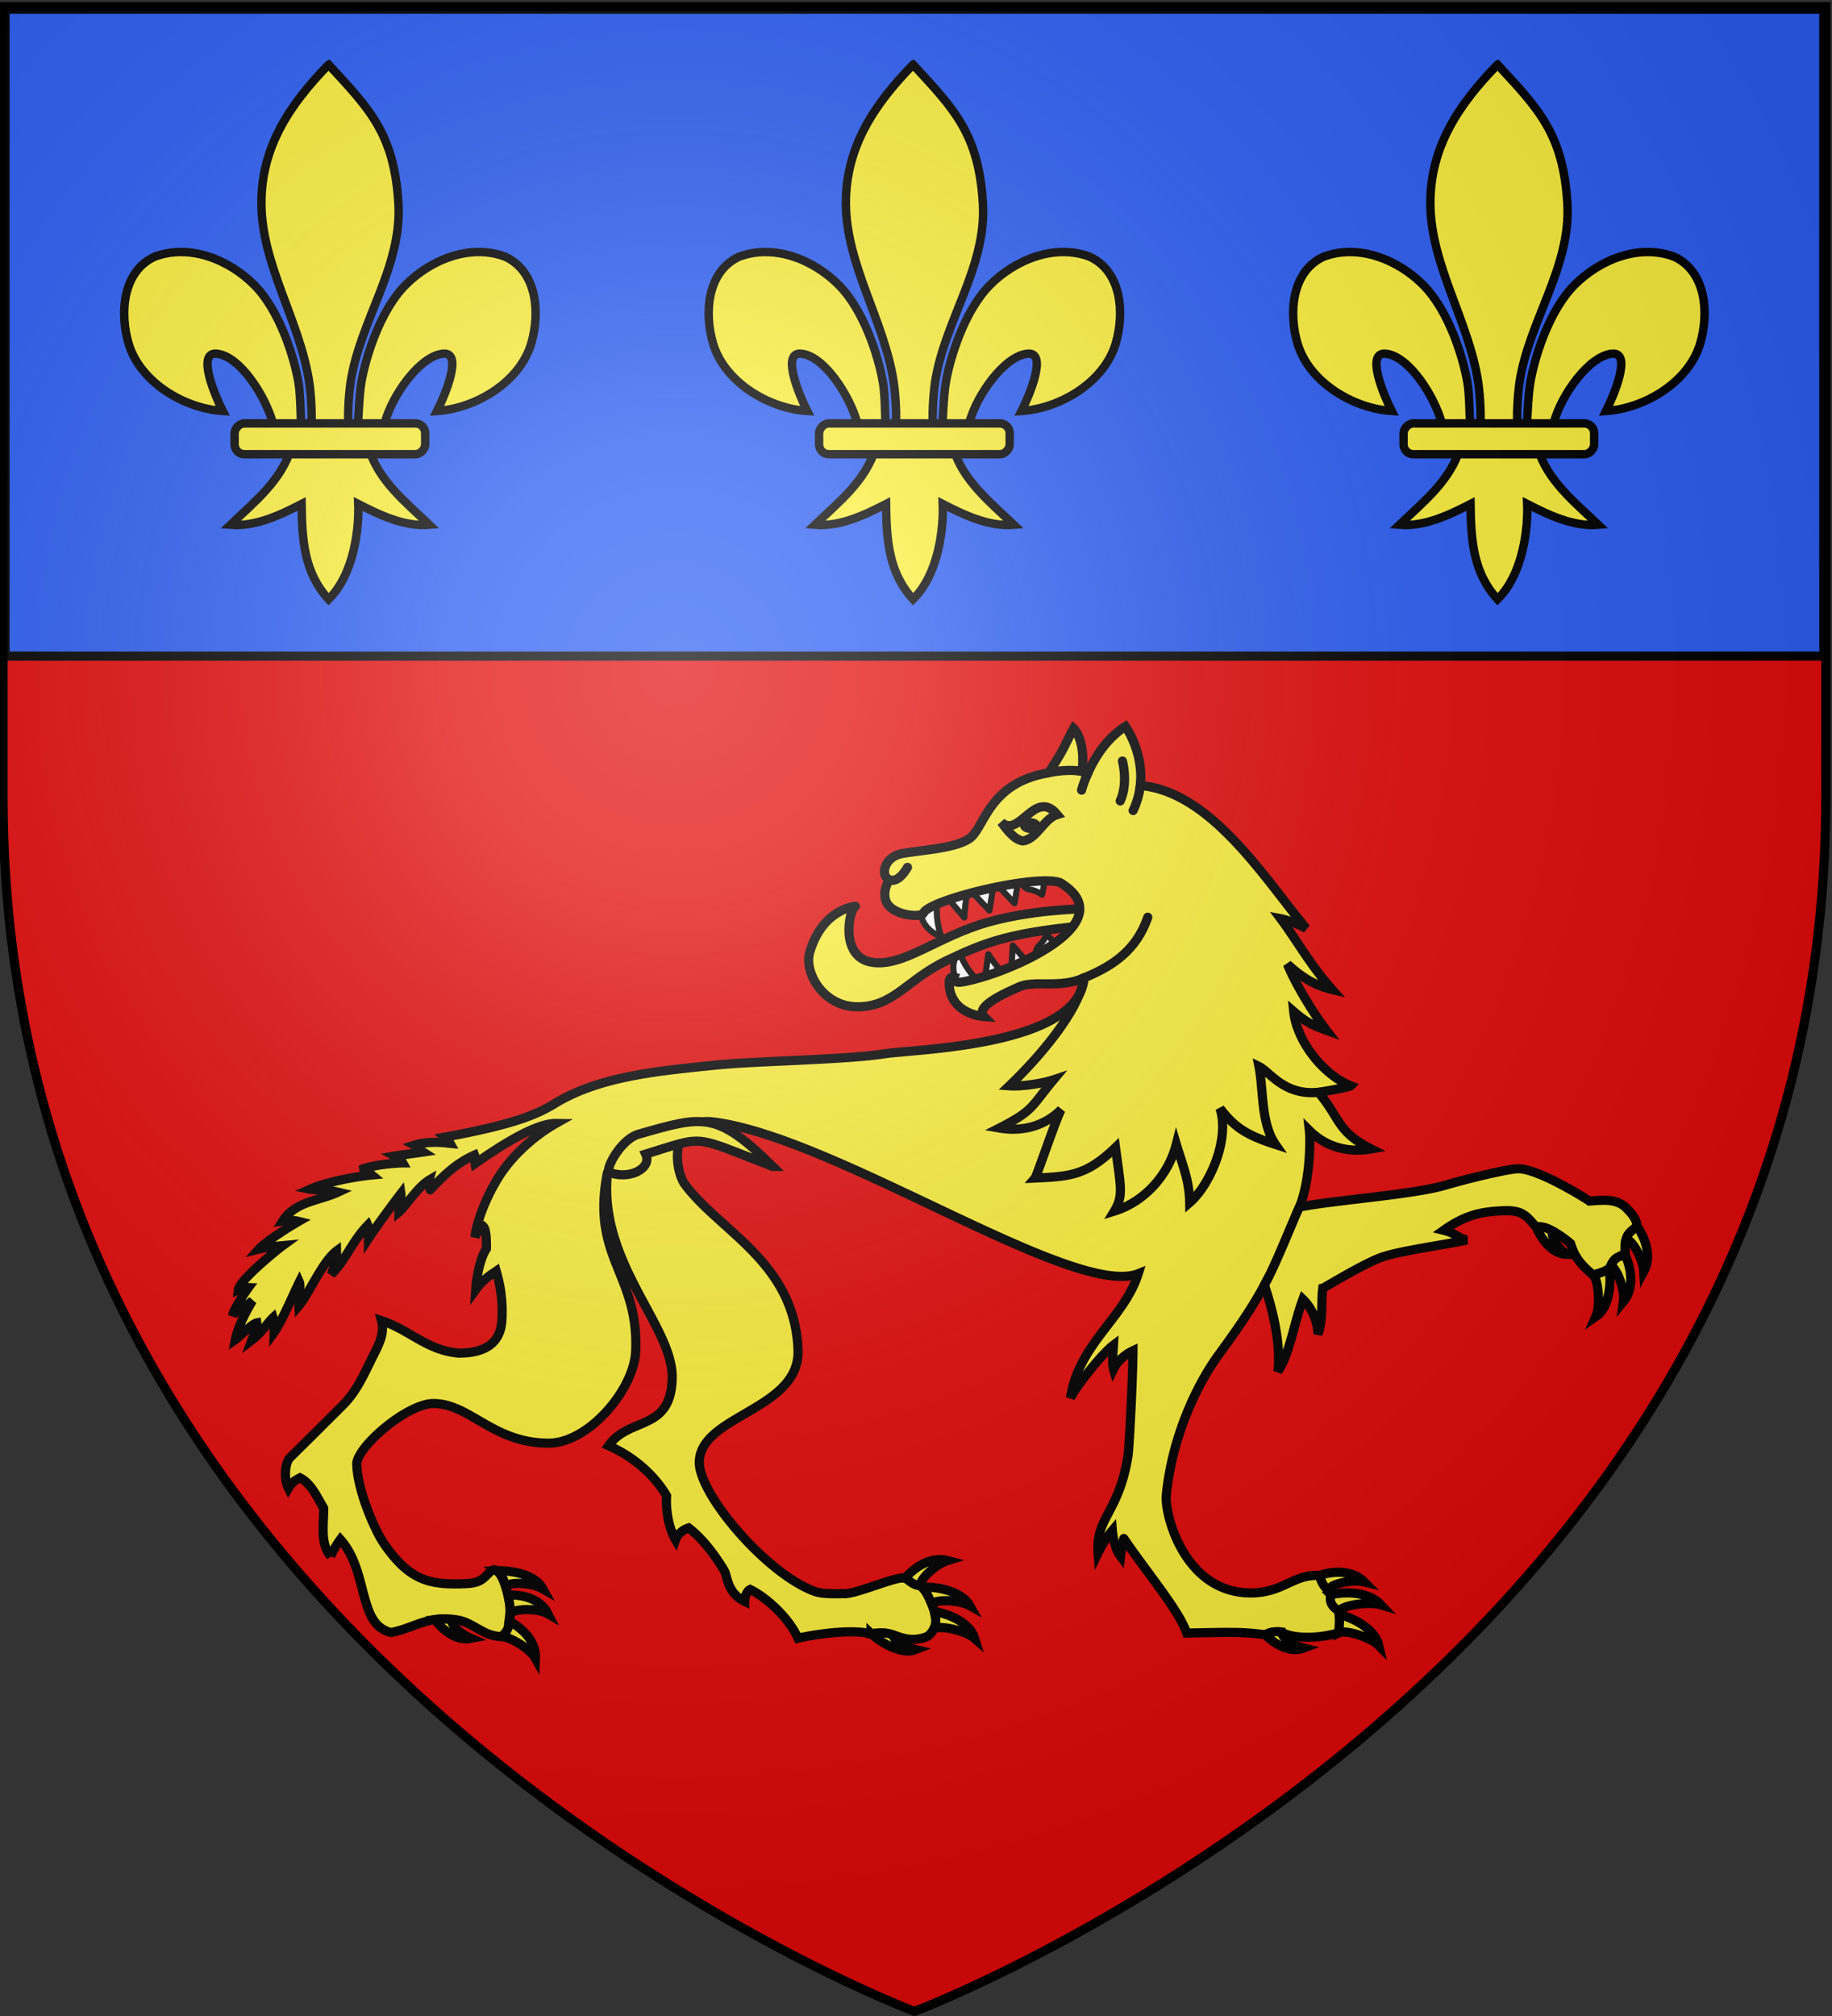
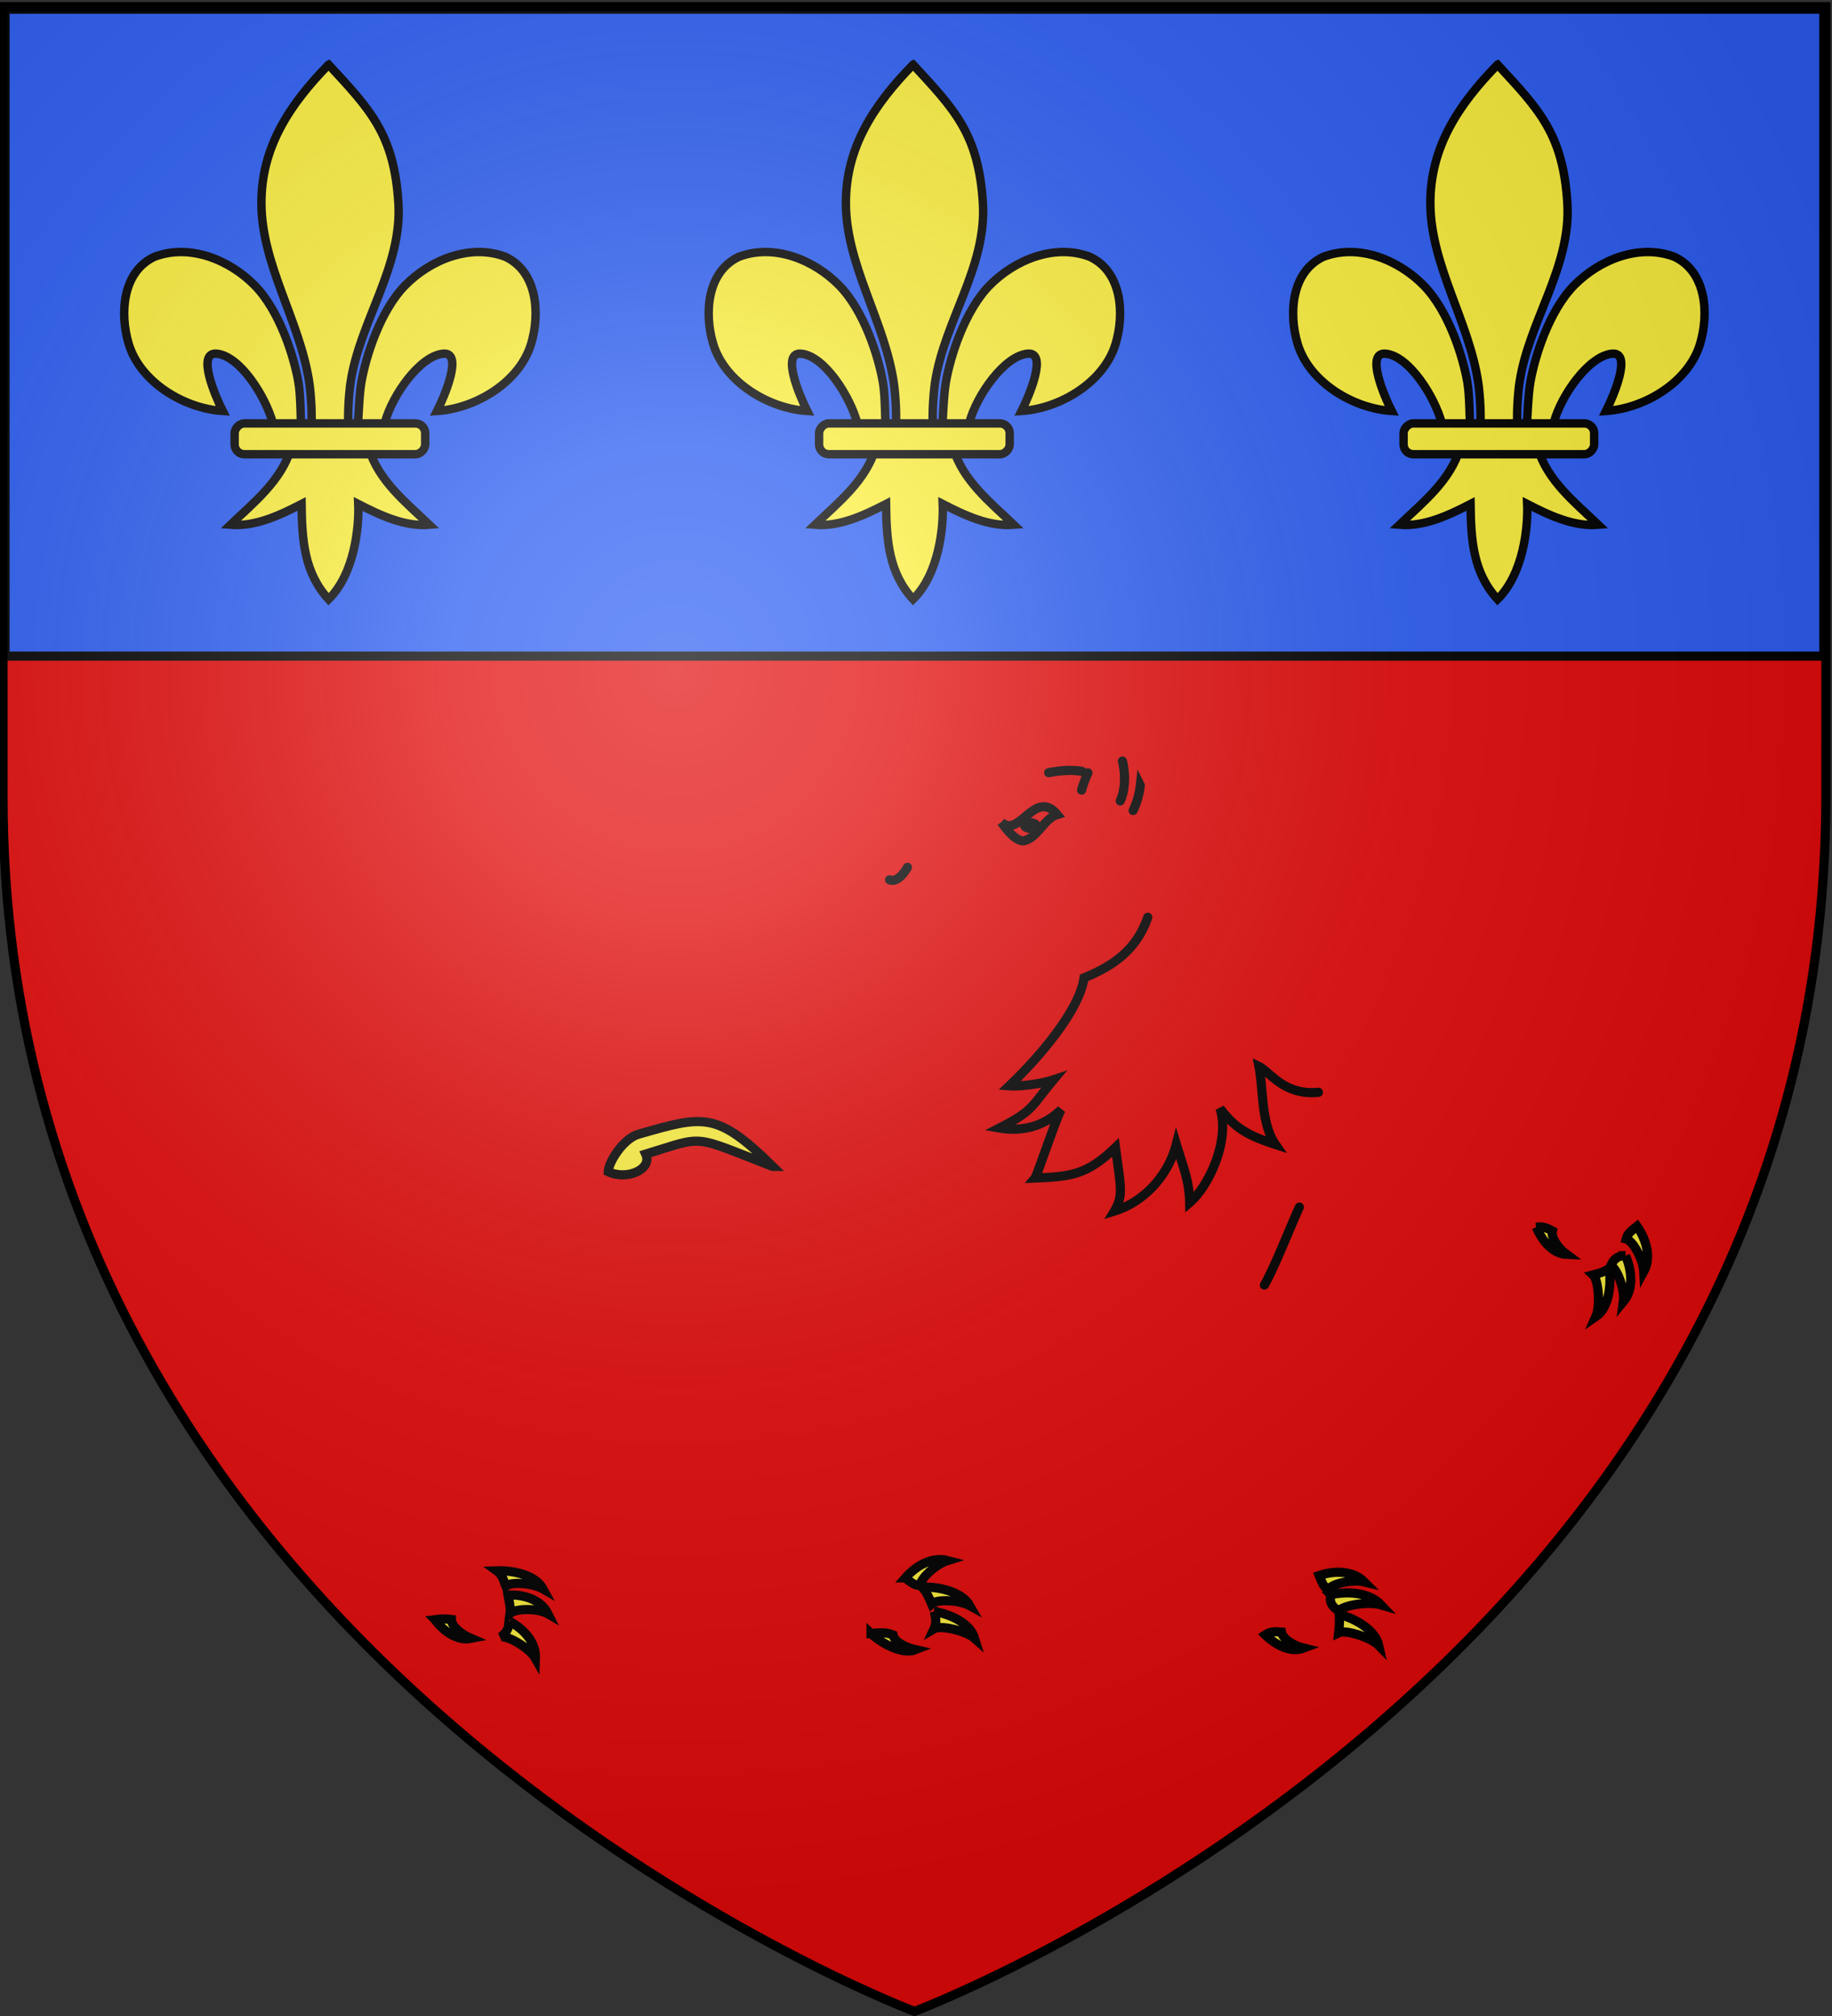
<svg xmlns="http://www.w3.org/2000/svg" xmlns:xlink="http://www.w3.org/1999/xlink" width="600" height="660" version="1.0">
  <rect width="100%" height="100%" fill="#333333" stroke="none" />
  <desc>Flag of Canton of Valais (Wallis)</desc>
  <defs>
    <radialGradient xlink:href="#a" id="c" cx="221.445" cy="226.331" r="300" fx="221.445" fy="226.331" gradientTransform="matrix(1.353 0 0 1.349 -78.138 -85.747)" gradientUnits="userSpaceOnUse" />
    <linearGradient id="a">
      <stop offset="0" style="stop-color:white;stop-opacity:.314" />
      <stop offset=".19" style="stop-color:white;stop-opacity:.251" />
      <stop offset=".6" style="stop-color:#6b6b6b;stop-opacity:.125" />
      <stop offset="1" style="stop-color:black;stop-opacity:.125" />
    </linearGradient>
  </defs>
  <g style="display:inline">
    <path d="M299.491 658.5s298.5-112.32 298.5-397.772V2.176h-597v258.552c0 285.452 298.5 397.772 298.5 397.772" style="fill:#e20909;fill-opacity:1;fill-rule:evenodd;stroke:none;stroke-width:1px;stroke-linecap:butt;stroke-linejoin:miter;stroke-opacity:1" />
  </g>
  <path d="M1.66 3h595.662v211.803H1.66Z" style="display:inline;fill:#2b5df2;fill-opacity:1;stroke:#000;stroke-width:3;stroke-miterlimit:4;stroke-opacity:1" />
  <use xlink:href="#b" width="100%" height="100%" transform="translate(382.845)" />
  <g id="b" style="display:inline;stroke:#000;stroke-width:6.01;stroke-miterlimit:4;stroke-dasharray:none;stroke-opacity:1" transform="matrix(.459 0 0 .459 129.695 356.252)">
    <path d="M-48.097-730.047C-18.635-698.2-1.31-680.639 1.716-631.226c2.8 45.728-27.63 83.959-34.188 128.188-1.244 8.39-2.311 25.513-1.187 32.458.832 5.143 3.392 20.855 6.187 1.414.575-3.999.987-24.06 2.75-34.247 3.212-18.561 13.498-51.199 31.344-69.281 17.838-18.075 46.104-29.799 71.312-20.344 22.84 10.538 25 40.3 18.5 62.062-8.138 27.256-39.24 46.12-67.125 47.97 5.526-10.927 18.75-42.114 4.407-40.876-16.603 1.433-36.463 29.681-41.633 49.06-1.947 7.297-1.16 18.627-11.586 18.159 6.875 23.228 26.28 38.598 43.281 54.812-17.722 1.474-35.255-6.867-50.719-14.812.654 15.925-2.437 49.567-21.156 67.937-17.375-18.916-18.956-41.986-19.281-67.937-15.463 7.945-32.996 16.286-50.719 14.812 17.001-16.214 36.407-31.584 43.281-54.812-10.425.468-11.052-10.155-13-17.453-5.17-19.377-23.616-48.333-40.218-49.766-14.344-1.238-1.12 29.949 4.406 40.875-27.884-1.848-58.986-20.713-67.125-47.969-6.499-21.762-4.34-51.524 18.5-62.062 25.208-9.455 53.474 2.27 71.312 20.344 17.846 18.082 28.132 50.72 31.344 69.281 1.763 10.187 1.468 28.834 2.043 32.833 2.796 19.441 6.062 5.143 6.895 0 1.124-6.945.056-24.069-1.188-32.458-6.559-44.23-34.109-84.015-34.187-128.188-.07-39.886 19.983-70.234 47.937-98.82z" style="fill:#fcef3c;fill-opacity:1;fill-rule:evenodd;stroke:#000;stroke-width:6.01;stroke-linecap:butt;stroke-linejoin:miter;stroke-miterlimit:4;stroke-dasharray:none;stroke-opacity:1" />
    <rect width="136" height="22" x="-20.841" y="-474.154" rx="7.012" ry="7.012" style="fill:#fcef3c;fill-opacity:1;fill-rule:evenodd;stroke:#000;stroke-width:6.01;stroke-linejoin:round;stroke-miterlimit:4;stroke-dasharray:none;stroke-opacity:1" transform="scale(-1 1)" />
  </g>
  <use xlink:href="#b" width="100%" height="100%" transform="translate(191.423)" />
  <g style="stroke-width:1.057">
-     <path d="m218.758 52.793 8.652 2.736-6.965 7.341zm8.684 2.502 8.652 2.736-6.965 7.34zm-8.365-1.663s-1.31 4.146-3.79 4.467c-2.483.321-4.36 1.81-4.36 1.81s-1.655-6.123-.166-8.218l7.973 1.847m25.847 6.316-6.763 7.951s-.502-9.013-1.968-11.078zm8.123 7.399s-.793 4.96-6.919 7.168c0 0 2.6-6.87 1.056-13.394 0 0 7.358.717 5.863 6.226m-40.012 16.165s1.22-4.172-.66-5.83c-1.88-1.66-2.609-3.946-2.609-3.946s-4.78 4.152-4.709 6.724l7.64 2.938m1.37 2.692 8.014 2.376-.72-10.922zm17.084 3.975-1.302-9.484s-4.361 6.804-6.726 7.695zm9.917-.884s2.467-4.372-.942-9.936c0 0-2.244 6.995-7.51 11.122 0-.001 6.192 4.052 8.452-1.186" style="fill:#fff;stroke:#000;stroke-width:2.113;stroke-linecap:round;stroke-linejoin:round;stroke-miterlimit:4;stroke-dasharray:none" transform="matrix(-.947 0 0 .946 541.021 236.244)" />
-     <path d="M192.108 64.703s20.027-.275 37.631 4.737 29.493 15.798 40.309 13.797 7.684-18.126 5.443-19.333c0 0 11.388.834 15.803 16.02 1.941 6.679-4.53 18.981-16.944 18.767-12.387-.214-16.77-9.543-30.781-16.15-12.823-6.047-21.434-9.826-52.36-12.333Z" style="fill:#fcef3c;fill-opacity:1;stroke:#000;stroke-width:3.17;stroke-linecap:round;stroke-linejoin:round;stroke-miterlimit:4;stroke-dasharray:none;stroke-opacity:1" transform="matrix(-.947 0 0 .946 541.021 236.244)" />
-     <path d="M104.149 126.037c9.966-4.009 18.755-15.845 19.734-25.7-4.494 3.917-7.02 4.892-11.279 6.454 5.184-6.72 11.293-17.304 13.421-22.813-5.069 4.602-9.244 7.225-15.394 8.718 7.623-8.638 12.304-17.204 17.763-24.51-2.286.432-6.52 2.06-8.854 3.395 14.004-16.673 32.828-47.417 57.406-49.474-1.286-11.483 5.131-20.434 5.131-20.434h0c6.682 4.212 10.753 11.124 12.97 16.076a16 16 0 0 1 2.03-.51c-1.28-11.162 2.932-14.887 2.932-14.887s.78 1.382 2.933 5.774c2.152 4.391 5.695 9.566 5.695 9.566 1.26.248 2.576.518 4.004.906 17.248 4.716 18.468 18.675 23.515 21.963 5.046 3.288 16.023 3.89 22.838 5.038 6.814 1.148 7.876 7.898 4.68 9.17.54.73 2.257 3.578 1.353 6.906-1.48 5.454-12.344 6.32-13.082 4.585-1.961-4.608-39.138-13.644-47.354-10.496-22.688 13.827 18.097 31.532 33.595 34.271 4.036.8 3.158-1.585 3.158-1.585s1.665-.444 1.691 1.698c.138 11.204-12.067 11.944-12.067 11.944 3.34-3.355-6.7-7.904-12.124-10.302s-14.05.677-22.444-3.113c-.57-.026.56.052 0 0 1.722 23.739 58.605 24.64 69.06 26.286 13.19 2.077 44.794 2.505 57.832 3.857 19.594 2.03 40.333 3.714 56.112 13.334 5.996 3.655 13.547 7.153 38.159 11.66-.975.844-1.683 1.642-1.956 2.141 1.107-.11 7.103-1.033 12.335.605-1.634.842-1.978 1.745-2.981 2.388 3.05.459 7.788 1.052 9.882 1.401-1.81 1.004-2.302 1.362-2.865 2.385 3.61 0 11.292.899 14.675 2.384-1.474.07-3.138 1.097-3.961 1.78 4.439.414 15.002 2.112 21.35 4.925-1.433.288-5.229-.011-9.621 1.022 6.516 3.028 14.73 3.166 19.053 9.92-1.516-.248-3.604-.261-5.435.192 3.599 2.057 11.493 7.109 13.696 9.577-2.873-.721-6.13-.973-8.187-1.171 1.443 1.05 14.925 11.84 15.31 15.251-.698-.325-2.802-.762-3.472-.739.998 1.335 5.21 7.669 5.477 9.676-.612-.988-4.469-3.131-6.88-5.133 1.825 2.957 5.064 8.983 5.918 13.447-1.28-.884-5.713-5.447-7.405-5.784-.169 1.249.577 2.989 1.674 5.919-3.544-2.695-5.518-6.085-7.306-7.745-.401 1.29-.381 2.875-.352 5.134-2.562-3.539-6.785-13.527-8.74-17.453-.58 1.3.347 5.414.165 8.222-3.357-3.943-8.194-15.359-13.03-18.966-.066 2.42.589 4.77 1.798 8.073-4.904-4.76-7.113-11.336-12.593-16.996-.357.864-.218 2.25-.225 4.628-3.068-4.701-9.279-13.025-11.226-15.557-.24 1.728.698 4.325.698 6.397-2.05-1.63-6.46-8.685-10.51-11.095.06.24-.223 3.44-.32 3.4-4.88-5.198-9.049-9.221-15.363-12.054-.252.622.024 1.885-.162 2.955-5.177-3.572-19.923-13.99-27.945-13.88 7.347 4.15 15.318 11.18 20.057 18.974 4.74 7.795 7.458 15.824 7.927 20.39-.61-1.614-1.605-2.713-2.964-3.62-1.013 1.016-1.056 5.671-.98 7.631 2.037 3.09 3.342 9.098 3.672 14.138-2.57-3.547-5.294-5.189-7.087-6.418-1.174 4.057-2.382 9.568-1.953 17.045.579 10.232 9.48 11.325 14.937 11.325 11.038-.93 16.874-8 26.707-11.24-1.207 4.654 1.054 8.537 2.99 12.422 2.917 5.859 5.523 11.973 10.241 16.71 2.893 2.904 13.647 13.625 18.327 18.202 1.775 1.736 2.336 7.246.624 10.684-1.141-1.95-2.096-2.644-4.015-3.612-3.89 1.953-5.868 6.63-8.159 10.462-.205 4.795 1.422 12.05-2.428 16.65a32.6 32.6 0 0 0-3.373-5.792c-9.929 11.2-5.878 29.601-17.622 32.233l-1.706-.428c-5.523-1.386-10.208-4.284-16.219-4.284-7.68 0-8.506 1.7-14.51 4.712-2.26 1.134-8.536 2.813-8.536-.856 0-3.268-.385-7.882.427-11.14l.426-1.713c.5-2.006 2.799-10.475 5.977-7.285 2.704 2.714 3.58 3.859 8.537 4.073 12.199.526 19.222-.939 28.057-13.71 3.4-4.913 9.303-18.742 9.498-27.634.13-5.883-17.415-20.99-26.46-20.99-12.788 0-20.518 13.709-39.904 13.709-13.854 0-29.508-18.645-30.088-31.703-1.2-27.03 15.8-32.407 9.671-62.402 3.701 31.282-22.574 53.396-22.292 71.427.295 18.817 14.705 13.281 21.982 23.562-8.684 3.79-15.931 10.245-20.06 17.35.316 4.921-.707 11.115-3.095 15.21-.747-2.16-2.783-3.565-4.533-4.122-5.49 4.25-9.692 10.447-12.26 14.679-1.211 1.993-.946 7.787-7.106 10.758 0-.97-.432-3.396-1.92-4.125-4.278 2.054-12.657 8.499-16.537 16.869-8.906-2.023-19.813-2.901-24.967-1.553-2.65.693-5.62-.496-8.215.48-3.892 1.466-6.818 2.094-10.99.698-2.27-.76-4.238-4.96-3.52-7.122 1.075-3.238 2.506-8.694 5.438-10.656 2.054-.804 3.143-1.61 5.389-2.731 3.302-.417 16.404 5.462 20.645 5.462 3.18 0 7.894.26 10.672-.856 16.557-6.18 39.72-33.41 39.688-44.556-.046-16.414-34.959-18.062-34.14-38.988 1.187-30.371 27.13-40.944 39.261-57.406 4.02-6.166 4.445-23.025-9.621-21.475-42.2 4.97-124.997 61.393-147.295 52.555 4.868 15.496 20.65 24.348 23.42 43.01-1.756-3.73-10.63-15.11-14.856-18.3.096 1.76.546 6.361-.01 8.295-1.237-2.573-3.849-5.009-6.732-6.343.07 10.509 1.314 33.892 1.706 36.334 3.195 19.954 11.284 21.368 10.354 33.6-1.314-2.713-2.968-5.388-4.941-7.724-.262 3.264-1.355 7.087-2.83 8.976-.263-2.433-1.073-6.295-1.131-6.209-7.763 11.52-19.193 24.974-21.728 32.715-11.972-.155-18.552-.624-27.237.616-.195-.107-2.633-1.296-5.434-.987-3.812 2.297-12.322 2.53-19.98.265-.277-2.547-.45-4.93.084-7.454.161-1.293 2.532-4.447 2.785-5.718.14-.707.419-1.217.86-1.808 1.125-1.582 2.748-3.92 3.038-4.783 8.826-.657 12.554 6.073 23.899 5.997 22.769-.151 29.685-27.133 29.023-33.844-1.971-19.972-10.385-38.016-18.14-48.625-6.4-8.753-11.803-16.605-15.782-24.096-2.997 8.805-5.767 20.7-4.674 29.892-3.987-5.765-5.645-16.958-8.645-24.957-2.91 2.813-5.033 7.098-5.227 12.103-1.842-5.255-1.005-10.87-1.639-15.945-.517-.104-12.889-7.772-19.645-10.437-6.223-2.455-23.44-4.673-30.186-6.226 2.958-.568 3.75-2.34 8.007-3.369-7.831-5.546-13.424-6.457-20.702-6.771-7.067-.305-8.157 2.287-11.401 5.735-2.543-.909-8.04 2.409-11.779 5.618-1.508 4.919-3.745 7.522-7.768 10.822-1.862-.323-3.783-.776-5.628-2.136-1.056-2.15-1.952-4.556-5.625-4.394.226-2.16.61-6-1.48-7.784-1.033-.881-1.48-1.44-2.478-2.568.035-2.082 1.658-4.144 3.243-5.735 3.42-3.91 8.28-3.24 13.195-2.898.407-.327 16.918-10.869 24.332-11.19 3.176-.138 18.017 3.472 25.471 5.685 11.178 3.319 39.311 5.257 50.528 7.596-3.68-8.786-3.868-22.831-3.449-26.524-6.277 6.258-14.205 7.636-21.372 6.397 11.928-6.095 10.337-10.138 18.233-19.6 0 0-9.019-1.39-11.184-2.25z" style="fill:#fcef3c;fill-opacity:1;fill-rule:evenodd;stroke:#000;stroke-width:3.17;stroke-linecap:round;stroke-linejoin:miter;stroke-miterlimit:4;stroke-dasharray:none;stroke-opacity:1" transform="matrix(-.947 0 0 .946 541.021 236.244)" />
    <path d="M304.036 153.954c28.558-11.015 22.98-10.7 43.95-4.282-2.4 5.172 6.418 9.2 12.969 6.093-.145-3.467-5.399-11.728-10.714-13.047-22.25-6.372-26.77-7.881-46.205 11.236zM420.876 310.757c-1.956-.278-4.186-.262-5.683-.047.029 2.365-3.52 5.198-6.763 6.57 4.724.933 9.514-2.477 12.446-6.523zm-25.924.676c.623 2.767 1.25 3.861 3.11 5.323-2.494-.495-9.975 3.917-11.951 7.43-.219-5.69 4.092-10.124 8.841-12.753zm.675-9.154c-.146.964-1.03 4.262-.746 6.331-1.931-1.763-9.75-1.805-13.12.16 2.493-5.016 8.504-6.774 13.865-6.49zm3.866-8.401c-2.315 1.672-2.632 4.395-3.103 5.335-1.891-1.705-9.433-1.055-12.92.95 2.71-5.002 10.602-6.464 16.023-6.285zm-265.764 22.16c-1.676-1.111-3.45-1.189-5.6-.977-.356 2.338-4.238 4.757-7.66 5.58 4.51 1.694 9.71-1.092 13.26-4.602zm-25.583-7.06c-.2 1.688-.038 4.443.177 6.327-2.283-1.123-11.073 1.552-13.883 4.436 1.248-5.555 8.443-9.45 13.706-10.764zm2.91-6.836c.642 3.007-.806 4.365-2.755 5.623-1.698-2.047-10.339-3.365-14.62-2.104 4.098-4.35 11.457-4.78 17.376-3.52zm4.003-6.648c-.826 1.973-1.252 3.778-3.088 4.888-1.337-2.17-8.622-3.598-12.53-2.659 4.002-4.035 10.466-3.931 15.618-2.229zm-75.1-120.54c-1.976-.37-3.64.253-5.538 1.288.58 2.293-2.057 6.038-4.89 8.134 4.81-.202 8.52-4.8 10.427-9.423zm-25.216 14.344c2.359 1.388 3.772 1.687 5.597 2.174-1.874 1.724-2.593 10.796-.944 14.474-4.697-3.193-5.355-11.25-4.653-16.648zm-5.617-4.472c3.054-.034 4.161 1.48 5.09 3.42-2.277 1.133-4.928 8.511-4.361 12.505-3.629-4.377-2.897-10.935-.729-15.925zm-4-10.168c1.65 1.358 3.252 2.282 3.788 4.365-2.453.668-5.891 7.271-6.108 11.3-2.712-5.002-.772-11.192 2.32-15.665zm264.936 140.929c-2.351-.177-4.87-.66-7.61.48-.396 2.331-4.317 4.363-7.753 5.127 4.48 1.771 11.753-2.157 15.363-5.607zm-21.878-7.628c-.624 2.672-.758 4.17.065 5.957-2.195-1.288-11.041.702-14.055 3.37 1.652-5.448 8.645-8.405 13.99-9.327zm4.188-8.41c-1.718 1.946-2.366 3.734-3.259 5.773-1.86-1.739-9.726-1.305-13.249.637 2.8-4.953 11.091-6.686 16.508-6.41zm5.82-3.21c-1.708 1.282-2.986 2.622-5.129 2.645-.058-2.552-5.619-7.486-9.462-8.663 5.487-1.444 11.008 1.932 14.592 6.018z" style="fill:#fcef3c;fill-opacity:1;fill-rule:evenodd;stroke:#000;stroke-width:3.17;stroke-linecap:butt;stroke-linejoin:miter;stroke-miterlimit:4;stroke-dasharray:none;stroke-opacity:1" transform="matrix(-.947 0 0 .946 541.021 236.244)" />
-     <path d="M225.031 34.78c-6.183 5.92-11.661-11.839-19.348-2.616 4.68 1.435 6.994 8.538 11.913 9.136 2.961-.467 5.497-3.912 7.435-6.52z" style="color:#000;display:inline;overflow:visible;visibility:visible;fill:none;fill-opacity:1;fill-rule:evenodd;stroke:#000;stroke-width:3.17;stroke-linecap:butt;stroke-linejoin:miter;stroke-miterlimit:4;stroke-dasharray:none;stroke-dashoffset:0;stroke-opacity:1;marker:none;marker-start:none;marker-mid:none;marker-end:none" transform="matrix(-.947 0 0 .946 541.021 236.244)" />
+     <path d="M225.031 34.78c-6.183 5.92-11.661-11.839-19.348-2.616 4.68 1.435 6.994 8.538 11.913 9.136 2.961-.467 5.497-3.912 7.435-6.52" style="color:#000;display:inline;overflow:visible;visibility:visible;fill:none;fill-opacity:1;fill-rule:evenodd;stroke:#000;stroke-width:3.17;stroke-linecap:butt;stroke-linejoin:miter;stroke-miterlimit:4;stroke-dasharray:none;stroke-dashoffset:0;stroke-opacity:1;marker:none;marker-start:none;marker-mid:none;marker-end:none" transform="matrix(-.947 0 0 .946 541.021 236.244)" />
    <path d="M211.327 35.976c0 1.41 1.606 2.555 3.595 2.563s3.613-1.125 3.636-2.535c.022-1.41-1.566-2.567-3.555-2.591-1.988-.024-3.63 1.095-3.675 2.505l3.614.058z" style="fill:#000;fill-opacity:1;stroke:none;stroke-width:1.321;stroke-miterlimit:4;stroke-dasharray:none;stroke-opacity:1" transform="matrix(-.947 0 0 .946 541.021 236.244)" />
    <path d="M115.333 128.286c11.85 1.197 16.769-7.087 20.57-8.944-1.595 8.08-.63 19.675-5.708 26.995 10.087-3.27 14.154-5.938 19.18-12.486-3.466 10.824 3.624 26.702 10.485 32.603.143-7.669 2.288-12.409 4.624-20.209 2.715 10.655 10.937 19.883 21.428 23.152-3.215-5.337-2.195-8.314-.395-22.02 9.897 9.51 15.391 10.04 27.833 10.586-.663-.778-7.463-21.083-9.055-23.718 6.277 6.258 14.205 7.635 21.372 6.396-11.928-6.095-10.825-7.236-18.722-16.699 4.485 1.489 11.6 2.371 15.282 2.095-10.049-9.567-24.26-26.019-25.827-37.36-9.41-3.883-17.97-9.167-22.042-20.977m-40.336 127.273c-3.777-6.618-9.52-21.503-12.1-26.96m55.017-145.927a27.3 27.3 0 0 0 2.478 8.675m17.827-7.048s-.645-2.522-2.197-5.988m-11.937-4.077s-2.048 7.548.768 13.802m73.579 22.98s2.997 5.588 6.193 4.316m-55.036-37.074c-5.084-.999-8.84-.922-11.515-.444" style="fill:none;fill-opacity:1;fill-rule:evenodd;stroke:#000;stroke-width:3.17;stroke-linecap:round;stroke-linejoin:miter;stroke-miterlimit:4;stroke-dasharray:none;stroke-opacity:1" transform="matrix(-.947 0 0 .946 541.021 236.244)" />
  </g>
  <path d="M299.491 658.5s298.5-112.32 298.5-397.772V2.176h-597v258.552c0 285.452 298.5 397.772 298.5 397.772" style="opacity:1;fill:url(#c);fill-opacity:1;fill-rule:evenodd;stroke:none;stroke-width:1px;stroke-linecap:butt;stroke-linejoin:miter;stroke-opacity:1" />
  <path d="M299.491 658.5S.991 546.18.991 260.728V2.176h597v258.552c0 285.452-298.5 397.772-298.5 397.772z" style="opacity:1;fill:none;fill-opacity:1;fill-rule:evenodd;stroke:#000;stroke-width:3;stroke-linecap:butt;stroke-linejoin:miter;stroke-miterlimit:4;stroke-dasharray:none;stroke-opacity:1" />
</svg>